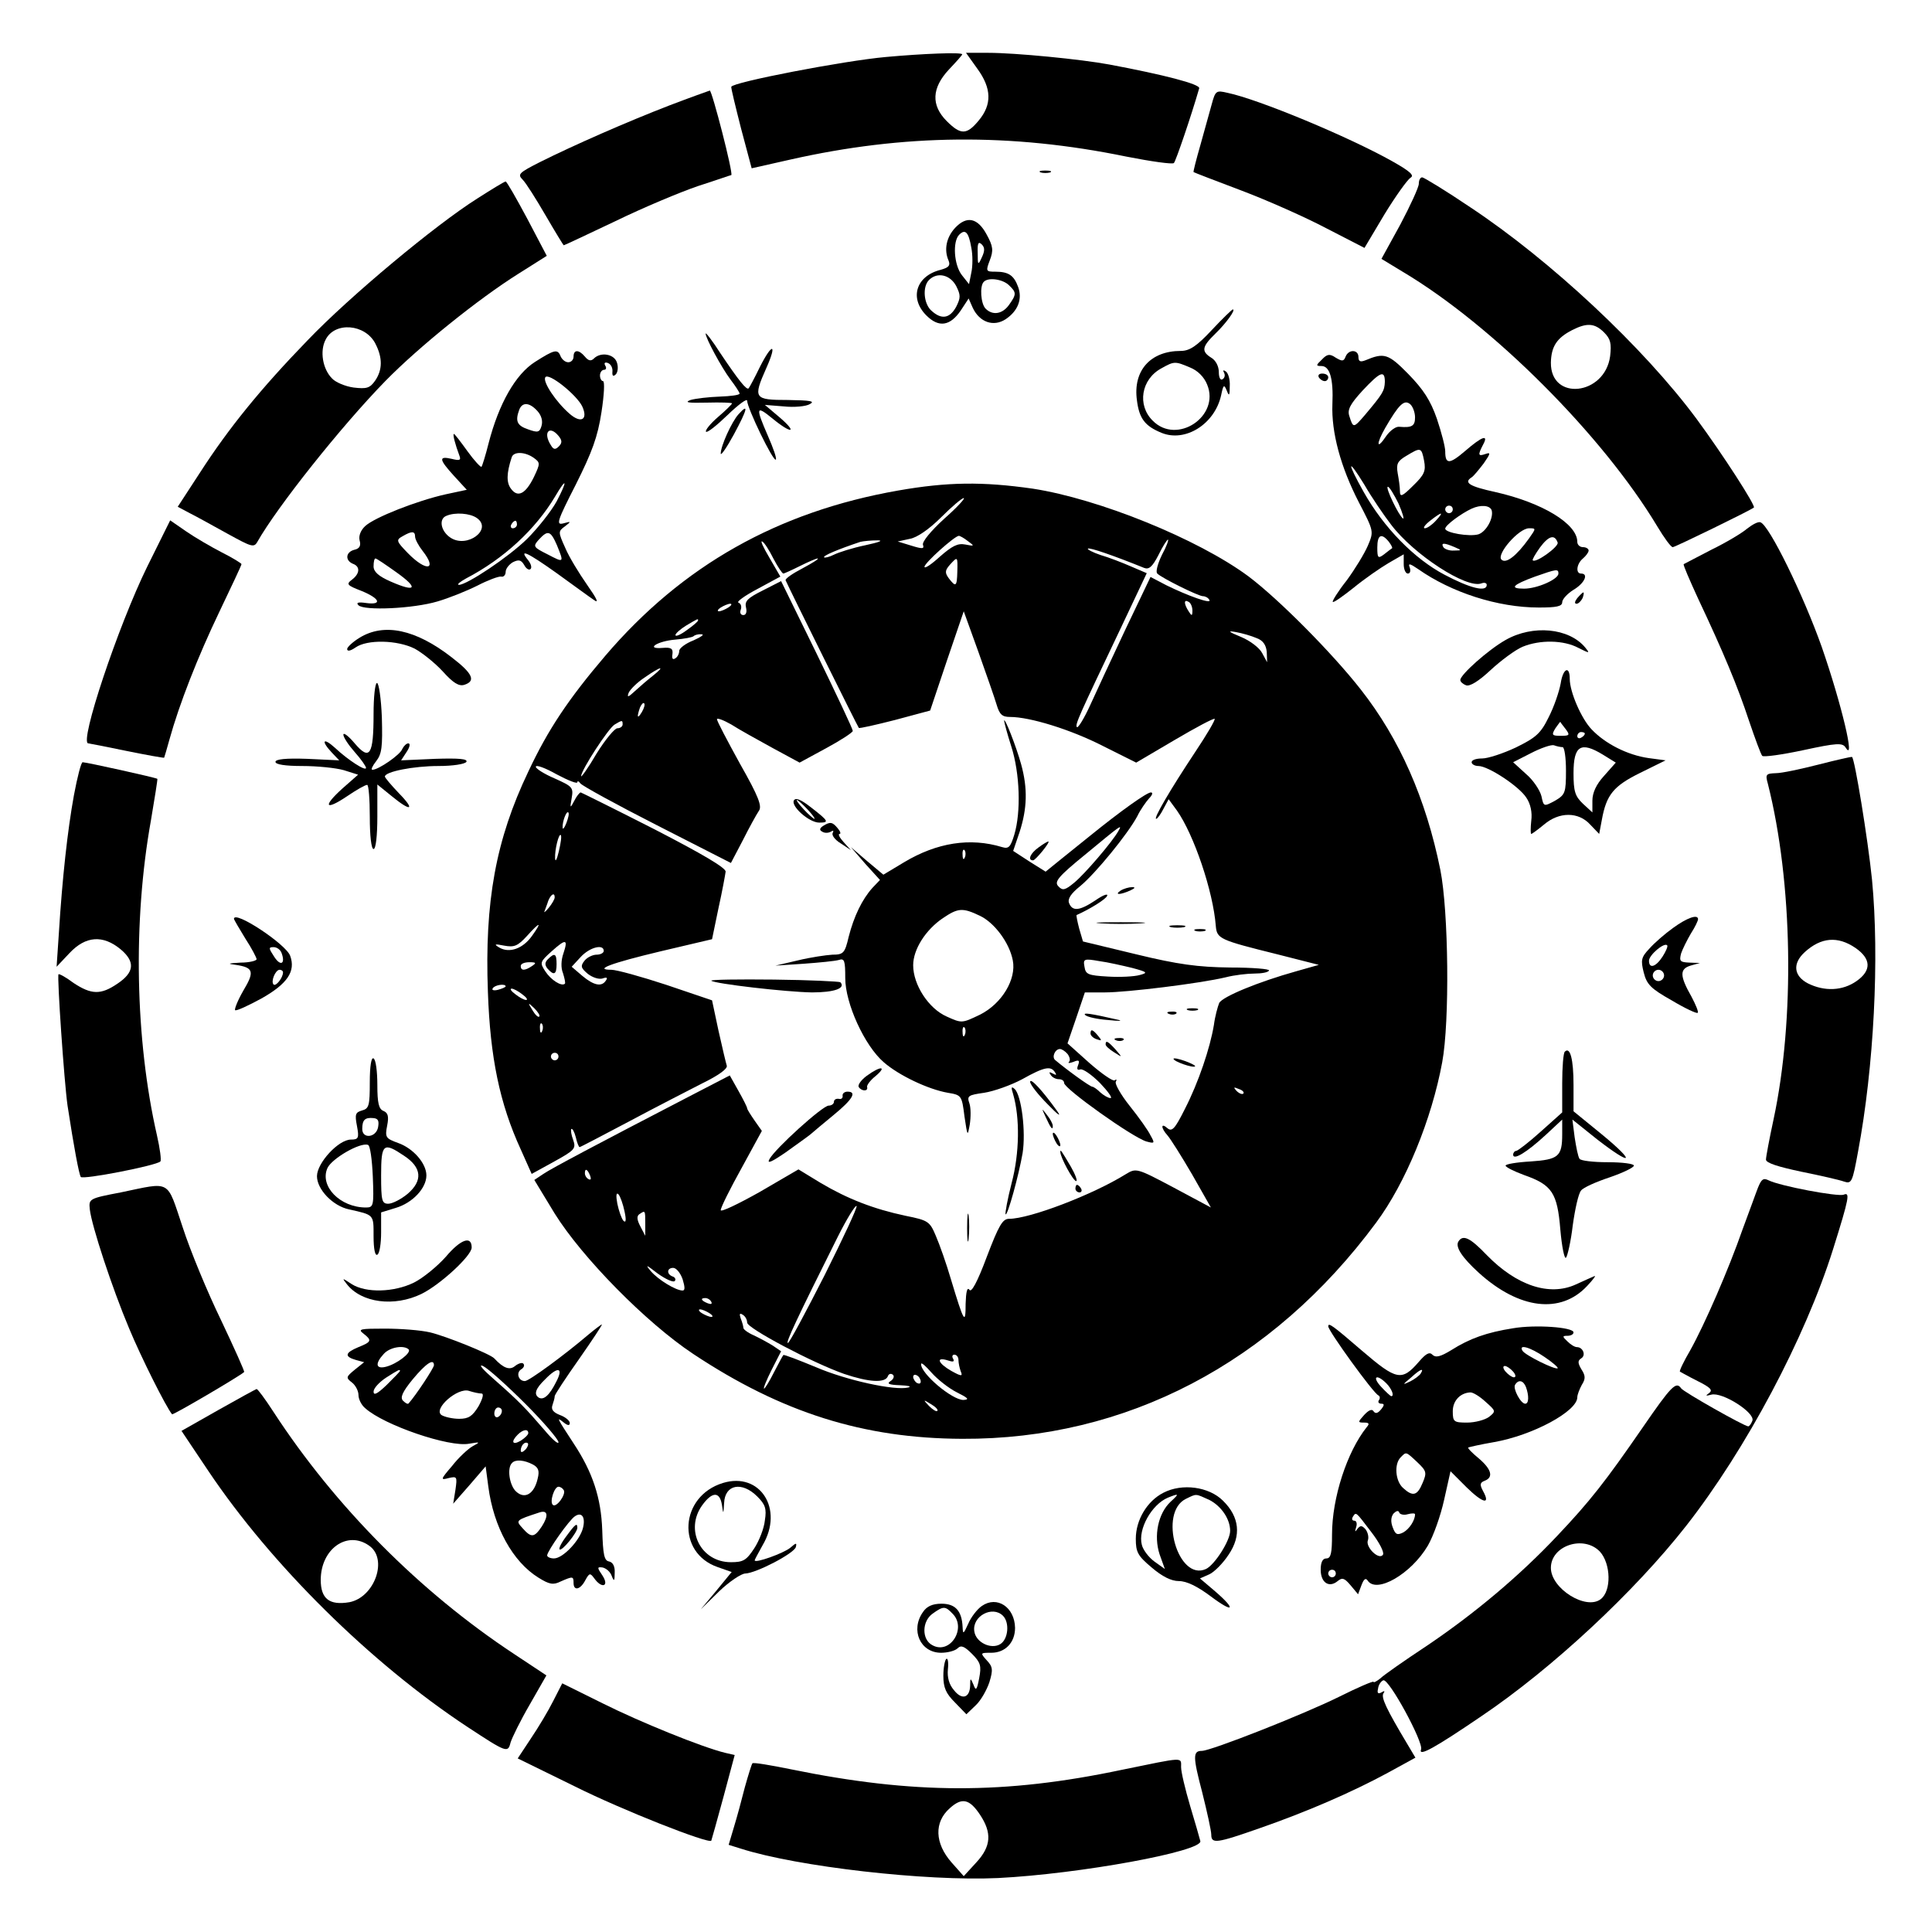
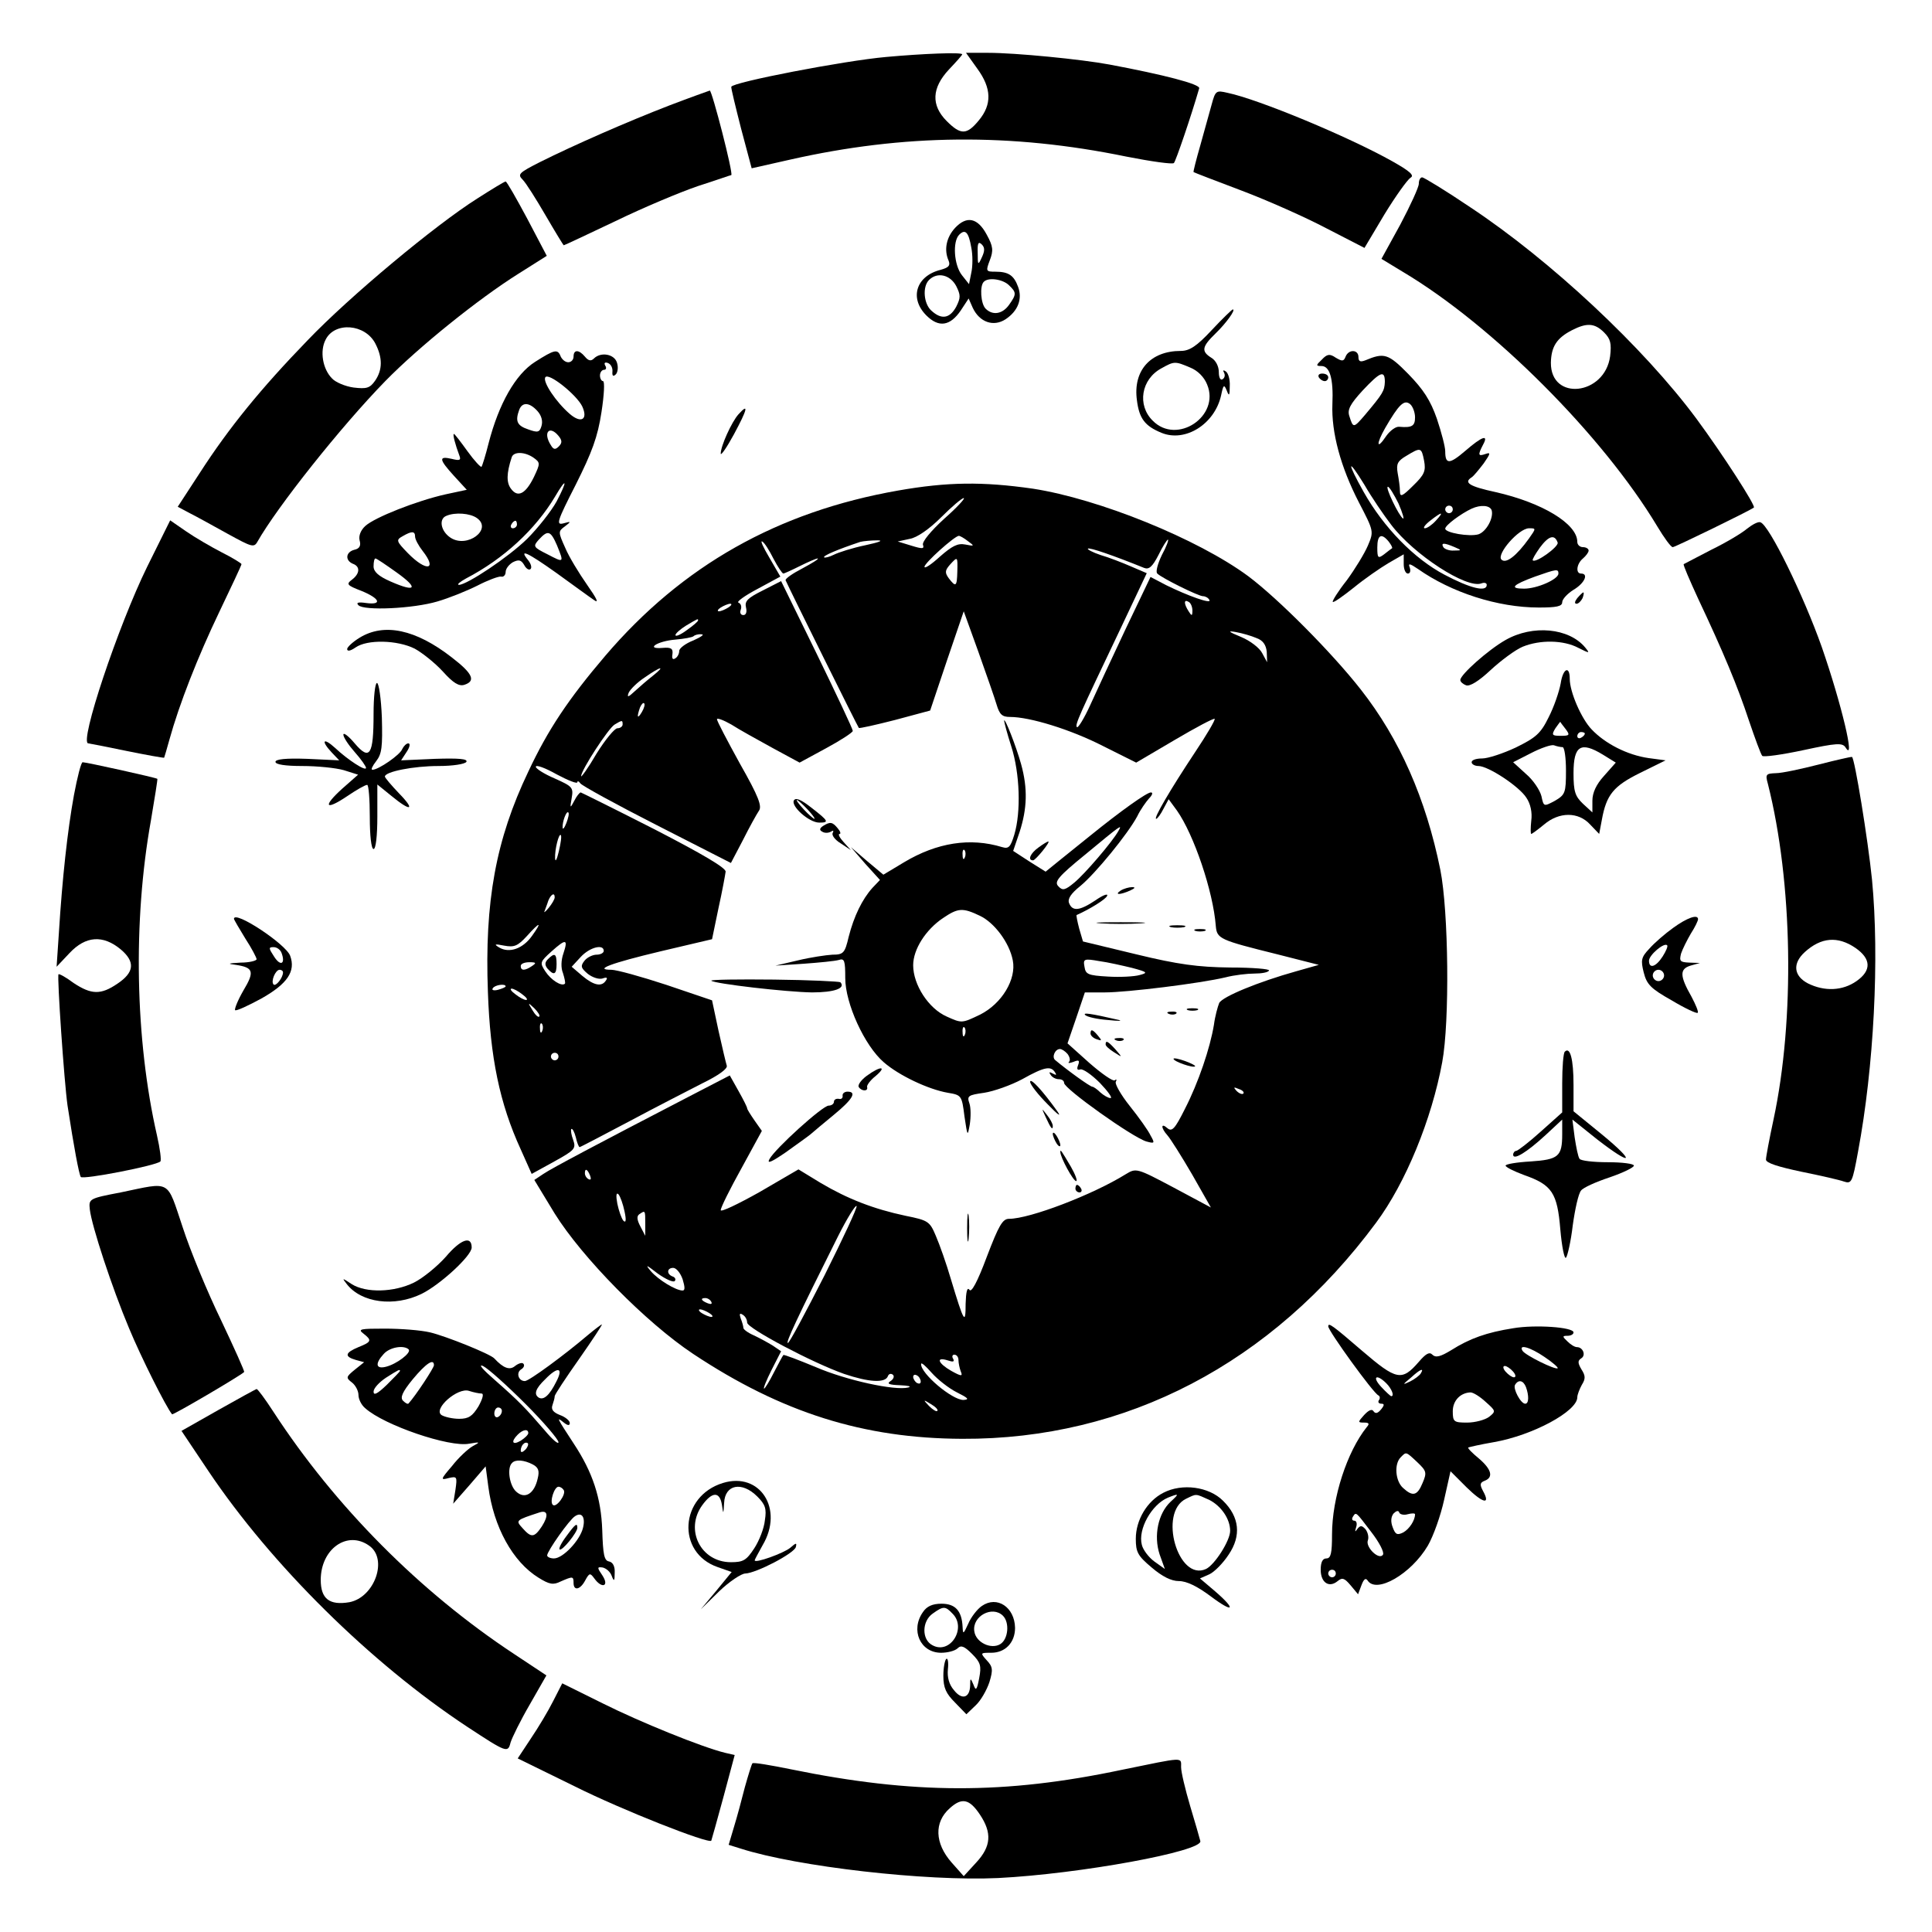
<svg xmlns="http://www.w3.org/2000/svg" version="1.0" width="512pt" height="512pt" viewBox="0 0 512 512" preserveAspectRatio="xMidYMid meet">
  <g transform="translate(0,512) scale(0.1,-0.1)" fill="#000000" stroke="none">
    <path d="M2348 4969 c-112 -10 -407 -67 -410 -79 -1 -3 11 -52 26 -111 l28 -105 102 23 c301 68 585 71 891 8 66 -13 123 -21 126 -17 5 5 46 125 67 198 3 11 -94 36 -238 63 -75 14 -249 31 -321 31 l-59 0 30 -42 c38 -52 39 -95 4 -137 -32 -39 -48 -39 -85 -2 -42 42 -40 88 6 137 19 20 35 38 35 40 0 6 -103 2 -202 -7z" />
    <path d="M1775 4841 c-114 -44 -255 -106 -345 -151 -55 -28 -59 -32 -45 -46 9 -9 36 -52 61 -95 25 -43 47 -79 48 -79 2 0 63 29 137 64 74 36 172 77 219 93 47 15 86 29 88 29 6 3 -51 224 -57 224 -3 -1 -51 -18 -106 -39z" />
    <path d="M3211 4843 c-6 -21 -19 -69 -30 -108 -11 -38 -19 -70 -18 -71 1 -1 58 -23 127 -49 69 -26 170 -71 225 -100 l101 -52 53 89 c30 49 61 92 69 97 11 6 -1 17 -49 44 -116 65 -354 164 -436 181 -30 7 -32 6 -42 -31z" />
-     <path d="M2758 4663 c6 -2 18 -2 25 0 6 3 1 5 -13 5 -14 0 -19 -2 -12 -5z" />
    <path d="M3760 4633 c0 -9 -22 -57 -49 -108 l-50 -91 56 -34 c239 -142 531 -435 675 -675 18 -30 36 -55 41 -55 6 0 207 98 215 105 5 5 -82 140 -152 235 -140 189 -387 420 -600 561 -65 44 -123 79 -127 79 -5 0 -9 -7 -9 -17z m491 -394 c17 -17 20 -29 16 -63 -14 -104 -158 -120 -157 -17 1 42 15 65 56 86 39 20 60 19 85 -6z" />
    <path d="M1265 4594 c-111 -70 -338 -259 -450 -376 -123 -127 -208 -231 -286 -352 l-58 -89 32 -17 c18 -9 63 -34 101 -55 62 -34 69 -37 78 -21 52 92 221 305 339 426 89 91 247 218 352 284 l76 48 -52 99 c-29 54 -54 98 -57 98 -3 0 -36 -20 -75 -45z m-270 -385 c19 -37 19 -69 -1 -98 -14 -20 -23 -22 -57 -18 -22 3 -48 14 -57 24 -25 25 -33 73 -17 103 24 48 105 42 132 -11z" />
    <path d="M2531 4516 c-23 -25 -30 -58 -17 -87 5 -13 0 -18 -21 -24 -65 -16 -84 -75 -38 -121 33 -33 63 -28 91 13 l21 32 11 -25 c18 -38 55 -51 87 -30 33 22 45 54 33 86 -11 30 -25 40 -60 40 -25 0 -26 1 -15 30 10 26 9 37 -8 68 -24 45 -53 51 -84 18z m43 -52 c4 -19 4 -50 0 -67 l-6 -30 -19 24 c-21 27 -25 89 -7 107 16 16 25 7 32 -34z m28 -26 c-10 -22 -11 -21 -11 12 -1 26 2 31 11 22 8 -8 8 -17 0 -34z m-68 -76 c12 -24 12 -31 0 -55 -17 -31 -39 -35 -66 -10 -20 18 -24 63 -6 81 22 22 56 14 72 -16z m140 2 c20 -19 20 -24 0 -52 -17 -24 -43 -29 -62 -10 -13 13 -16 60 -5 71 12 13 51 7 67 -9z" />
    <path d="M3211 4245 c-40 -43 -59 -55 -82 -55 -80 0 -127 -52 -116 -131 6 -48 21 -68 65 -86 63 -26 141 23 158 99 6 29 8 30 15 13 6 -16 8 -14 8 12 1 17 -4 35 -11 39 -6 4 -8 3 -4 -4 3 -6 2 -13 -4 -17 -6 -4 -10 5 -10 19 0 15 -8 31 -20 38 -27 17 -25 29 11 64 28 27 55 64 46 64 -2 0 -28 -25 -56 -55z m-57 -99 c20 -8 37 -25 45 -45 35 -84 -80 -161 -144 -96 -42 41 -31 110 23 139 34 19 36 19 76 2z" />
-     <path d="M1870 4236 c0 -12 42 -90 66 -122 13 -17 24 -34 24 -37 0 -4 -24 -7 -52 -8 -29 -1 -64 -5 -78 -9 -18 -7 -5 -8 43 -7 37 1 67 0 67 -2 0 -2 -17 -19 -37 -36 -21 -18 -35 -36 -32 -39 3 -4 29 17 57 44 29 28 52 45 52 38 0 -19 69 -162 76 -156 3 3 -7 31 -21 63 -33 76 -32 82 12 46 51 -42 68 -39 19 3 l-39 33 50 -4 c28 -3 59 0 69 6 15 8 2 10 -58 11 -90 0 -93 4 -57 85 29 65 16 68 -17 3 -14 -29 -28 -55 -30 -57 -5 -6 -26 20 -75 93 -21 33 -39 56 -39 52z" />
    <path d="M1418 4161 c-52 -33 -96 -111 -123 -215 -8 -32 -17 -61 -19 -63 -2 -2 -19 16 -37 41 -18 25 -34 46 -36 46 -4 0 3 -27 15 -59 4 -11 -1 -12 -21 -7 -35 8 -34 -1 6 -45 l34 -37 -56 -12 c-76 -17 -188 -61 -213 -84 -12 -11 -18 -26 -15 -38 4 -14 0 -22 -14 -25 -23 -6 -25 -28 -4 -37 20 -7 19 -26 -2 -42 -16 -12 -14 -15 25 -30 49 -20 56 -38 12 -32 -21 3 -27 1 -20 -6 15 -15 145 -9 209 10 31 9 78 28 106 42 27 14 56 25 63 24 6 -2 12 4 12 12 0 9 9 20 19 26 16 8 22 6 30 -7 5 -10 13 -15 17 -11 4 4 1 14 -6 23 -27 33 -2 21 74 -33 43 -31 88 -64 100 -72 14 -10 8 3 -18 40 -21 30 -48 74 -58 98 -19 42 -19 44 -1 57 17 13 17 14 -4 8 -20 -5 -17 5 33 103 43 86 58 126 68 192 7 45 9 82 4 82 -4 0 -8 7 -8 15 0 8 5 15 11 15 5 0 7 5 3 11 -4 7 -1 10 7 7 8 -3 13 -13 12 -23 -1 -11 2 -14 9 -7 5 5 7 19 3 31 -7 23 -43 29 -61 11 -8 -8 -15 -6 -24 5 -16 19 -30 19 -30 0 0 -8 -6 -15 -14 -15 -8 0 -16 7 -20 15 -8 21 -16 19 -68 -14z m125 -118 c16 -35 -3 -46 -33 -20 -37 32 -72 85 -65 97 8 14 83 -46 98 -77z m-119 -12 c11 -12 15 -27 11 -40 -5 -17 -10 -18 -35 -9 -30 10 -35 22 -24 52 8 21 27 20 48 -3z m56 -66 c10 -12 10 -19 1 -28 -9 -9 -14 -9 -21 3 -22 34 -4 54 20 25z m-66 -58 c18 -13 18 -15 1 -51 -22 -45 -43 -56 -61 -31 -12 16 -12 40 2 83 5 16 35 15 58 -1z m61 -116 c-15 -27 -50 -71 -78 -99 -50 -49 -160 -122 -181 -122 -6 1 3 8 19 17 100 52 184 130 236 217 31 53 34 44 4 -13z m-211 -44 c42 -30 -26 -81 -70 -52 -26 17 -32 50 -11 58 23 10 63 7 81 -6z m106 -17 c0 -5 -5 -10 -11 -10 -5 0 -7 5 -4 10 3 6 8 10 11 10 2 0 4 -4 4 -10z m-270 -32 c0 -7 9 -24 20 -38 40 -51 10 -56 -39 -6 -31 32 -32 35 -14 45 24 14 33 14 33 -1z m376 -23 c19 -47 19 -47 -25 -24 -38 19 -39 21 -23 39 24 26 31 24 48 -15z m-425 -72 c59 -42 52 -54 -16 -24 -32 14 -45 26 -45 40 0 12 2 21 5 21 3 0 28 -17 56 -37z" />
    <path d="M3566 4175 c-5 -13 -9 -13 -26 -3 -16 11 -23 10 -37 -5 -16 -15 -16 -17 -1 -17 22 0 32 -33 29 -101 -3 -75 22 -167 70 -260 40 -77 40 -77 24 -115 -9 -21 -34 -62 -56 -92 -23 -29 -39 -55 -37 -57 2 -3 27 15 56 38 28 23 70 52 92 65 l40 23 0 -26 c0 -14 5 -25 11 -25 6 0 8 7 5 16 -5 12 0 11 22 -4 88 -62 211 -102 320 -102 47 0 62 3 62 14 0 8 14 23 30 33 29 17 41 43 20 43 -15 0 -12 26 5 40 8 7 15 16 15 21 0 5 -7 9 -15 9 -8 0 -15 6 -15 14 0 48 -93 104 -217 132 -69 15 -85 25 -63 39 5 3 19 20 32 37 18 26 19 30 5 25 -20 -7 -21 -3 -7 24 16 29 -2 23 -47 -16 -42 -36 -53 -36 -53 -1 0 12 -10 50 -22 86 -17 49 -36 78 -76 119 -53 54 -64 57 -114 36 -13 -5 -18 -3 -18 9 0 20 -26 21 -34 1z m104 -67 c-1 -24 -5 -31 -53 -88 -30 -35 -31 -35 -41 -3 -6 17 2 32 35 68 47 50 59 55 59 23z m80 -94 c0 -23 -8 -28 -42 -25 -9 1 -24 -10 -34 -24 -26 -39 -28 -23 -3 21 36 62 50 76 66 63 7 -6 13 -22 13 -35z m24 -115 c5 -27 1 -37 -29 -66 -29 -29 -35 -31 -35 -15 0 11 -3 32 -6 48 -4 24 -1 32 23 46 38 23 40 23 47 -13z m-87 -170 c60 -79 200 -170 239 -155 8 3 14 1 14 -4 0 -20 -44 -9 -112 27 -80 42 -161 125 -214 219 -45 80 -44 94 2 19 19 -33 51 -80 71 -106z m19 57 c11 -25 16 -43 12 -40 -11 7 -48 84 -40 84 4 0 16 -20 28 -44z m144 -16 c0 -5 -4 -10 -10 -10 -5 0 -10 5 -10 10 0 6 5 10 10 10 6 0 10 -4 10 -10z m103 -2 c6 -20 -14 -57 -35 -64 -24 -7 -88 4 -88 15 0 9 42 40 70 53 24 11 48 9 53 -4z m-148 -28 c-10 -11 -23 -20 -29 -20 -6 0 0 9 14 20 32 25 38 25 15 0z m247 -47 c-33 -46 -61 -68 -73 -56 -14 14 46 83 73 83 19 0 19 0 0 -27z m-372 -8 c7 -9 11 -17 9 -18 -2 -1 -12 -9 -21 -16 -16 -12 -18 -10 -18 18 0 34 11 39 30 16z m448 -3 c3 -11 -58 -55 -66 -47 -2 2 7 17 19 34 23 31 39 36 47 13z m-273 -12 c19 -8 19 -9 -2 -9 -12 -1 -25 4 -28 9 -7 12 2 12 30 0z m275 -70 c0 -15 -56 -40 -91 -40 -40 0 -31 10 29 32 57 20 62 21 62 8z" />
    <path d="M3495 4120 c3 -5 10 -10 16 -10 5 0 9 5 9 10 0 6 -7 10 -16 10 -8 0 -12 -4 -9 -10z" />
    <path d="M1957 4022 c-18 -20 -47 -84 -47 -104 0 -7 16 16 35 51 36 67 40 84 12 53z" />
    <path d="M2380 3820 c-319 -56 -572 -199 -776 -438 -98 -115 -152 -196 -204 -307 -86 -180 -116 -344 -107 -584 6 -173 31 -295 87 -417 l29 -65 60 33 c54 30 58 34 50 57 -5 13 -7 26 -5 29 3 2 8 -7 12 -22 3 -14 8 -26 10 -26 2 0 61 31 131 68 71 38 159 83 196 102 41 20 66 38 63 46 -2 6 -12 48 -22 93 l-17 80 -121 41 c-67 22 -132 40 -146 40 -47 0 -3 17 131 49 l136 32 17 82 c10 45 18 89 19 97 1 10 -62 47 -188 112 -104 53 -193 97 -196 98 -3 0 -11 -10 -17 -22 -11 -21 -12 -21 -7 7 5 28 2 31 -45 52 -28 12 -50 26 -50 31 0 6 25 -3 55 -20 30 -16 55 -26 55 -21 0 4 4 3 8 -3 4 -6 95 -56 203 -111 l196 -100 32 61 c17 34 36 68 42 77 9 12 0 37 -50 125 -33 60 -61 113 -61 118 0 4 17 -2 38 -14 20 -13 69 -40 109 -62 l72 -39 70 38 c39 21 71 42 71 46 0 5 -43 96 -95 203 l-95 194 -49 -25 c-40 -20 -48 -28 -44 -45 3 -12 0 -20 -7 -20 -7 0 -10 6 -7 14 3 8 1 16 -6 19 -6 2 16 18 50 36 l61 33 -29 50 c-16 27 -25 46 -19 43 6 -3 19 -24 30 -46 11 -21 23 -39 26 -39 2 0 22 9 44 20 22 11 43 20 47 20 4 -1 -14 -12 -40 -26 -27 -14 -47 -28 -45 -32 12 -27 191 -388 194 -391 1 -2 45 8 96 21 l93 25 44 131 45 132 39 -108 c21 -59 43 -122 48 -139 8 -27 15 -33 36 -33 52 0 160 -33 246 -77 l88 -44 102 60 c56 33 103 58 106 56 2 -3 -21 -42 -51 -87 -67 -101 -112 -178 -104 -178 3 0 12 12 19 26 l14 26 22 -30 c45 -64 96 -214 103 -306 3 -34 10 -37 163 -75 l110 -28 -60 -17 c-100 -28 -195 -67 -204 -84 -4 -10 -11 -35 -14 -58 -10 -61 -41 -153 -77 -223 -26 -52 -34 -61 -46 -51 -18 16 -18 1 0 -19 8 -9 37 -55 65 -103 l50 -88 -99 53 c-98 52 -99 52 -127 35 -87 -54 -254 -118 -309 -118 -17 0 -27 -17 -59 -101 -25 -67 -41 -96 -46 -87 -6 8 -9 -6 -10 -37 0 -57 -4 -51 -39 65 -12 41 -30 92 -40 115 -16 38 -20 41 -80 53 -85 18 -154 45 -225 87 l-59 36 -103 -60 c-57 -32 -103 -54 -103 -48 0 7 25 57 55 111 l54 99 -19 27 c-11 16 -20 30 -20 33 0 3 -10 23 -23 46 l-23 41 -110 -57 c-239 -124 -362 -189 -384 -204 l-24 -16 54 -89 c73 -117 242 -289 367 -372 235 -156 452 -224 713 -225 434 -2 821 200 1097 573 78 105 147 273 175 425 20 107 17 400 -5 510 -38 188 -108 347 -211 478 -76 97 -218 240 -298 300 -134 99 -396 205 -571 232 -133 19 -226 18 -357 -5z m122 -75 c-35 -32 -59 -61 -56 -69 4 -11 -2 -11 -31 -2 l-36 11 32 7 c19 3 52 26 83 57 28 28 55 51 60 51 5 0 -18 -25 -52 -55z m63 -59 c18 -13 18 -14 -7 -9 -20 4 -35 -4 -67 -32 -23 -21 -41 -33 -41 -27 0 10 79 81 91 82 3 0 14 -6 24 -14z m-272 -11 c-34 -7 -71 -19 -83 -25 -12 -6 -24 -9 -26 -7 -4 4 36 21 96 41 8 2 29 4 45 4 18 0 5 -5 -32 -13z m786 -26 c-11 -23 -17 -45 -12 -49 12 -12 109 -60 121 -60 6 0 14 -4 17 -10 7 -12 -57 11 -114 39 l-42 22 -66 -138 c-36 -76 -78 -167 -94 -202 -16 -35 -32 -61 -35 -58 -6 6 6 31 115 260 l70 148 -42 18 c-23 10 -59 24 -80 30 -21 7 -36 15 -34 17 4 4 70 -19 149 -51 13 -5 22 3 38 34 11 23 23 41 25 41 3 0 -4 -19 -16 -41z m-542 -44 c-1 -40 -4 -42 -23 -17 -10 14 -10 20 3 35 21 23 21 23 20 -18z m623 -103 c0 -15 -2 -15 -10 -2 -13 20 -13 33 0 25 6 -3 10 -14 10 -23z m-1230 8 c-8 -5 -19 -10 -25 -10 -5 0 -3 5 5 10 8 5 20 10 25 10 6 0 3 -5 -5 -10z m-80 -34 c0 -3 -13 -14 -30 -26 -16 -12 -30 -18 -30 -13 0 4 12 15 28 25 32 19 32 19 32 14z m1480 -47 c17 -6 25 -18 27 -36 l1 -28 -13 24 c-7 14 -32 33 -56 43 -34 14 -37 17 -14 13 17 -3 41 -10 55 -16z m-1492 -6 c-21 -8 -38 -21 -38 -28 0 -8 -5 -17 -11 -20 -6 -4 -9 0 -7 11 2 15 -3 19 -26 17 -47 -4 -15 18 34 22 23 2 45 6 48 9 3 3 12 6 21 5 9 0 -1 -7 -21 -16z m-108 -94 c-14 -11 -35 -29 -48 -41 -17 -16 -21 -17 -16 -4 4 9 23 28 43 41 43 30 56 32 21 4z m-29 -96 c-12 -20 -14 -14 -5 12 4 9 9 14 11 11 3 -2 0 -13 -6 -23z m-51 -33 c0 -5 -6 -10 -14 -10 -7 0 -32 -30 -55 -67 -22 -38 -41 -64 -41 -60 0 16 73 128 89 137 20 12 21 12 21 0z m-149 -261 c-5 -13 -10 -19 -10 -12 -1 15 10 45 15 40 3 -2 0 -15 -5 -28z m-20 -75 c-5 -21 -9 -30 -10 -19 -1 24 10 67 15 62 3 -2 0 -22 -5 -43z m-11 -122 c0 -5 -7 -17 -16 -28 -8 -10 -14 -14 -11 -9 2 6 7 18 10 28 7 17 17 23 17 9z m-60 -102 c-24 -34 -60 -47 -87 -31 -15 9 -12 10 13 5 27 -5 36 -1 60 25 35 39 42 40 14 1z m83 -47 c-6 -17 -7 -38 -1 -52 4 -13 7 -26 5 -28 -9 -8 -37 10 -52 33 -15 23 -14 25 17 53 38 34 44 33 31 -6z m107 7 c0 -5 -8 -10 -19 -10 -10 0 -25 -7 -32 -16 -11 -14 -10 -19 9 -35 13 -10 30 -15 39 -12 11 4 14 2 9 -5 -11 -18 -32 -14 -63 12 l-28 24 24 26 c24 26 61 35 61 16z m-190 -40 c-19 -13 -30 -13 -30 0 0 6 10 10 23 10 18 0 19 -2 7 -10z m-70 -54 c0 -2 -9 -6 -20 -9 -11 -3 -18 -1 -14 4 5 9 34 13 34 5z m44 -21 c11 -8 16 -15 10 -15 -5 0 -18 7 -28 15 -11 8 -16 15 -10 15 5 0 18 -7 28 -15z m45 -59 c-3 -3 -11 5 -18 17 -13 21 -12 21 5 5 10 -10 16 -20 13 -22z m8 -38 c-3 -8 -6 -5 -6 6 -1 11 2 17 5 13 3 -3 4 -12 1 -19z m43 -68 c0 -5 -4 -10 -10 -10 -5 0 -10 5 -10 10 0 6 5 10 10 10 6 0 10 -4 10 -10z m1815 -98 c-3 -3 -11 0 -18 7 -9 10 -8 11 6 5 10 -3 15 -9 12 -12z m-1731 -218 c3 -8 2 -12 -4 -9 -6 3 -10 10 -10 16 0 14 7 11 14 -7z m91 -94 c5 -23 4 -32 -3 -25 -5 6 -12 26 -16 45 -4 21 -3 31 3 25 5 -6 12 -26 16 -45z m530 -170 c-50 -98 -93 -179 -97 -179 -7 -1 24 65 132 281 24 48 47 85 50 82 3 -3 -36 -86 -85 -184z m-475 138 l0 -33 -13 25 c-9 17 -10 27 -3 32 16 11 16 11 16 -24z m78 -153 c4 4 1 10 -5 12 -17 6 -16 23 1 23 8 0 19 -13 25 -30 6 -20 7 -30 0 -30 -18 0 -64 28 -84 51 -16 19 -13 18 18 -6 21 -15 41 -24 45 -20z m97 -55 c3 -6 -1 -7 -9 -4 -18 7 -21 14 -7 14 6 0 13 -4 16 -10z m-5 -30 c8 -5 11 -10 5 -10 -5 0 -17 5 -25 10 -8 5 -10 10 -5 10 6 0 17 -5 25 -10z m100 -25 c0 -15 174 -107 257 -136 65 -22 109 -25 116 -6 2 6 8 8 13 4 5 -4 2 -12 -6 -17 -11 -7 -4 -10 25 -11 22 -1 32 -3 22 -6 -35 -9 -164 19 -245 54 -46 19 -85 34 -86 32 -2 -2 -13 -23 -25 -46 -12 -24 -24 -43 -26 -43 -3 0 6 22 20 50 l25 49 -22 15 c-13 8 -35 20 -50 27 -16 7 -28 16 -28 20 0 4 -3 15 -7 25 -4 12 -3 15 5 10 7 -4 12 -13 12 -21z m560 -99 c0 -8 3 -22 6 -30 6 -14 2 -14 -25 1 -35 20 -42 38 -10 28 15 -5 19 -4 15 4 -4 6 -2 11 3 11 6 0 11 -6 11 -14z m-4 -86 c30 -15 34 -19 17 -20 -30 0 -113 70 -112 95 0 6 12 -5 28 -23 15 -17 45 -41 67 -52z m-96 29 c0 -6 -4 -7 -10 -4 -5 3 -10 11 -10 16 0 6 5 7 10 4 6 -3 10 -11 10 -16z m44 -78 c-2 -3 -12 3 -22 13 -16 17 -16 18 5 5 12 -7 20 -15 17 -18z" />
    <path d="M1452 2578 c-8 -8 -9 -15 -1 -25 17 -19 24 -16 24 12 0 28 -5 31 -23 13z" />
    <path d="M390 3618 c-77 -157 -181 -468 -156 -468 2 0 48 -9 101 -20 54 -11 99 -19 100 -18 1 2 7 23 14 48 26 94 75 219 132 338 32 67 59 124 59 127 0 2 -24 17 -52 31 -29 15 -72 40 -95 56 l-42 29 -61 -123z" />
    <path d="M4630 3719 c-14 -12 -56 -37 -95 -56 -38 -20 -71 -37 -73 -38 -2 -2 16 -43 38 -91 67 -142 105 -233 135 -324 16 -47 31 -88 35 -93 3 -4 53 3 109 15 88 19 104 20 112 7 27 -43 -11 116 -63 266 -48 136 -140 325 -163 331 -6 2 -21 -6 -35 -17z" />
    <path d="M4180 3535 c-7 -9 -8 -15 -2 -15 5 0 12 7 16 15 3 8 4 15 2 15 -2 0 -9 -7 -16 -15z" />
    <path d="M953 3430 c-18 -11 -33 -25 -33 -30 0 -7 9 -5 22 4 31 22 111 20 157 -3 20 -11 54 -38 75 -61 27 -30 42 -39 56 -35 32 10 23 30 -33 73 -95 74 -179 92 -244 52z" />
    <path d="M3990 3424 c-46 -26 -120 -92 -120 -106 0 -5 7 -11 15 -14 10 -4 34 11 65 40 28 26 66 54 85 62 46 19 109 18 148 -3 30 -15 31 -15 18 1 -43 52 -139 61 -211 20z" />
    <path d="M4136 3309 c-4 -22 -18 -63 -32 -90 -21 -43 -34 -54 -87 -80 -34 -16 -74 -29 -89 -29 -16 0 -28 -4 -28 -10 0 -5 8 -10 18 -10 26 0 108 -54 127 -84 11 -16 16 -39 13 -61 -2 -19 -2 -35 0 -35 2 0 17 11 34 25 40 34 91 34 122 0 l24 -25 7 37 c12 67 31 90 102 125 l67 33 -45 6 c-56 8 -115 38 -151 76 -27 28 -58 99 -58 134 0 36 -18 28 -24 -12z m13 -121 c12 -16 11 -18 -13 -18 -23 0 -25 2 -14 20 7 10 13 18 13 17 0 -1 7 -10 14 -19z m51 -12 c0 -3 -4 -8 -10 -11 -5 -3 -10 -1 -10 4 0 6 5 11 10 11 6 0 10 -2 10 -4z m-59 -36 c5 0 9 -28 9 -62 0 -59 -2 -64 -29 -80 -30 -16 -30 -16 -36 12 -4 16 -22 43 -41 59 l-34 31 47 24 c27 14 54 23 61 21 8 -3 18 -5 23 -5z m107 -20 l34 -21 -31 -35 c-21 -23 -31 -45 -31 -66 l0 -31 -25 23 c-21 20 -25 33 -25 81 0 73 19 85 78 49z" />
    <path d="M990 3228 c0 -109 -10 -125 -50 -78 -16 19 -30 30 -30 23 0 -7 14 -28 30 -46 17 -19 30 -38 30 -42 0 -10 -48 21 -82 53 -32 29 -38 19 -9 -12 l20 -21 -85 4 c-57 2 -84 -1 -84 -8 0 -7 26 -11 71 -11 40 0 89 -5 110 -11 l38 -12 -42 -37 c-53 -48 -45 -59 13 -20 25 17 48 30 53 30 4 0 7 -38 7 -85 0 -50 4 -85 10 -85 6 0 10 35 10 86 l0 85 37 -30 c52 -43 65 -39 20 7 -20 21 -37 41 -37 44 0 13 76 28 142 28 38 0 70 5 74 11 4 8 -20 10 -83 8 l-90 -4 15 23 c8 12 10 22 4 22 -5 0 -12 -7 -16 -15 -5 -15 -63 -55 -79 -55 -5 0 0 10 10 23 15 19 17 38 15 115 -2 51 -8 92 -13 92 -5 0 -9 -37 -9 -82z" />
    <path d="M2661 3210 c0 -3 8 -34 19 -68 23 -72 26 -174 8 -234 -10 -33 -15 -38 -32 -33 -85 26 -173 12 -260 -40 l-55 -33 -43 36 -43 37 38 -44 39 -43 -20 -21 c-27 -30 -49 -75 -63 -130 -10 -43 -14 -47 -43 -47 -17 -1 -58 -7 -91 -15 l-60 -14 75 5 c41 3 83 7 93 10 15 5 17 -2 17 -48 0 -67 51 -179 102 -223 40 -35 118 -72 170 -81 36 -6 37 -7 44 -63 8 -53 8 -54 14 -21 3 19 3 45 -1 56 -7 20 -3 22 39 28 26 4 71 20 101 36 59 33 76 36 87 18 5 -7 3 -8 -6 -3 -9 5 -11 4 -6 -3 4 -7 14 -12 22 -12 8 0 14 -4 14 -10 0 -15 181 -144 218 -155 22 -6 23 -5 11 16 -6 13 -31 48 -55 78 -24 30 -40 59 -37 64 3 6 2 8 -3 4 -5 -3 -35 18 -67 46 l-58 52 23 67 23 68 53 0 c59 0 253 24 320 40 23 6 58 10 77 10 18 0 36 3 38 8 3 4 -43 8 -103 8 -85 1 -138 8 -249 35 l-141 34 -10 34 c-5 19 -8 35 -7 36 34 15 78 42 81 51 3 7 -11 2 -31 -12 -42 -28 -61 -30 -70 -7 -4 11 5 25 30 45 40 33 126 138 151 185 8 17 23 38 31 47 9 9 11 16 5 16 -11 0 -81 -50 -160 -114 -25 -20 -62 -50 -82 -66 l-37 -30 -43 27 -43 28 17 50 c20 62 22 115 4 180 -13 47 -44 126 -45 115z m303 -292 c-16 -29 -90 -115 -117 -137 -24 -20 -31 -22 -42 -10 -12 12 -2 25 73 86 93 77 97 80 86 61z m-407 -70 c-3 -8 -6 -5 -6 6 -1 11 2 17 5 13 3 -3 4 -12 1 -19z m40 -155 c38 -18 78 -71 87 -118 10 -50 -29 -115 -87 -144 -48 -23 -48 -23 -88 -5 -48 21 -89 84 -89 136 0 42 33 94 79 125 40 27 52 28 98 6z m403 -138 c41 -11 43 -13 20 -19 -14 -4 -52 -6 -84 -4 -53 3 -59 6 -62 26 -4 21 -1 22 39 15 23 -3 62 -12 87 -18z m-443 -177 c-3 -8 -6 -5 -6 6 -1 11 2 17 5 13 3 -3 4 -12 1 -19z m272 -51 c6 -8 8 -17 4 -21 -4 -4 1 -4 12 0 14 6 17 4 12 -9 -4 -10 -2 -14 6 -11 7 2 30 -14 52 -36 21 -22 34 -40 28 -40 -6 0 -18 7 -27 15 -8 8 -18 15 -21 15 -6 0 -67 44 -99 71 -9 8 0 29 13 29 5 0 14 -6 20 -13z" />
    <path d="M4820 3094 c-47 -12 -98 -23 -114 -23 -26 -1 -28 -3 -21 -28 66 -261 72 -624 15 -890 -11 -51 -20 -99 -20 -106 0 -9 32 -19 93 -32 50 -10 102 -22 113 -26 21 -7 23 -3 38 79 42 224 57 513 37 721 -11 108 -46 322 -53 325 -2 1 -41 -8 -88 -20z m97 -486 c42 -29 43 -60 3 -88 -37 -26 -85 -28 -129 -6 -38 20 -41 53 -8 83 43 39 87 43 134 11z" />
    <path d="M196 3013 c-17 -93 -31 -221 -40 -366 l-6 -89 34 36 c43 46 89 49 136 10 39 -33 36 -61 -9 -91 -44 -30 -69 -29 -116 2 -20 15 -38 25 -40 23 -4 -6 15 -285 24 -348 17 -111 30 -180 35 -189 5 -8 200 30 211 41 3 3 -1 34 -9 69 -58 254 -64 568 -16 835 10 59 18 109 17 110 -3 3 -188 44 -198 44 -4 0 -14 -39 -23 -87z" />
    <path d="M2104 2999 c-9 -15 40 -59 67 -59 27 0 25 4 -20 39 -28 22 -42 28 -47 20z m36 -24 c13 -14 21 -25 18 -25 -2 0 -15 11 -28 25 -13 14 -21 25 -18 25 2 0 15 -11 28 -25z" />
    <path d="M2181 2931 c-9 -6 -10 -11 -2 -15 6 -4 16 -4 23 0 6 4 8 3 5 -3 -4 -6 6 -19 21 -28 l27 -18 -19 21 c-11 12 -16 22 -11 22 4 0 2 7 -5 15 -14 17 -20 18 -39 6z" />
    <path d="M2752 2874 c-21 -15 -30 -34 -14 -34 7 1 47 50 40 50 -2 0 -14 -7 -26 -16z" />
    <path d="M2970 2760 c-18 -12 -2 -12 25 0 13 6 15 9 5 9 -8 0 -22 -4 -30 -9z" />
    <path d="M620 2685 c0 -2 14 -26 30 -52 17 -26 30 -51 30 -55 0 -4 -19 -9 -42 -9 -34 -2 -37 -3 -13 -6 47 -7 50 -18 20 -68 -15 -26 -24 -49 -22 -52 3 -3 35 12 70 31 69 39 91 72 76 113 -11 31 -149 122 -149 98z m126 -90 c11 -29 -2 -37 -19 -11 -15 23 -16 26 -2 26 9 0 18 -7 21 -15z m4 -52 c0 -14 -19 -38 -25 -32 -8 8 5 39 16 39 5 0 9 -3 9 -7z" />
    <path d="M4434 2661 c-21 -15 -50 -40 -63 -55 -22 -23 -23 -31 -15 -63 8 -32 19 -43 74 -74 35 -21 67 -36 69 -33 3 2 -5 21 -16 42 -32 56 -32 74 -3 83 l25 7 -28 1 c-25 1 -27 4 -22 24 4 12 16 36 26 53 11 17 19 34 19 38 0 14 -29 4 -66 -23z m-28 -76 c-18 -28 -36 -33 -36 -11 0 15 40 49 48 41 3 -2 -3 -16 -12 -30z m4 -50 c0 -8 -7 -15 -15 -15 -8 0 -15 7 -15 15 0 8 7 15 15 15 8 0 15 -7 15 -15z" />
    <path d="M2918 2673 c28 -2 76 -2 105 0 28 2 5 3 -53 3 -58 0 -81 -1 -52 -3z" />
    <path d="M3103 2663 c9 -2 25 -2 35 0 9 3 1 5 -18 5 -19 0 -27 -2 -17 -5z" />
    <path d="M3168 2653 c6 -2 18 -2 25 0 6 3 1 5 -13 5 -14 0 -19 -2 -12 -5z" />
    <path d="M1885 2521 c9 -8 198 -30 267 -31 59 0 90 11 75 27 -3 2 -82 6 -176 7 -94 1 -168 0 -166 -3z" />
    <path d="M3148 2443 c6 -2 18 -2 25 0 6 3 1 5 -13 5 -14 0 -19 -2 -12 -5z" />
    <path d="M2876 2430 c5 -5 32 -11 59 -13 28 -3 41 -3 30 0 -78 18 -96 20 -89 13z" />
    <path d="M3098 2433 c7 -3 16 -2 19 1 4 3 -2 6 -13 5 -11 0 -14 -3 -6 -6z" />
    <path d="M2890 2381 c0 -5 7 -12 16 -15 14 -5 15 -4 4 9 -14 17 -20 19 -20 6z" />
    <path d="M2958 2363 c7 -3 16 -2 19 1 4 3 -2 6 -13 5 -11 0 -14 -3 -6 -6z" />
    <path d="M2930 2352 c0 -4 10 -13 23 -21 22 -14 22 -14 3 8 -20 22 -26 25 -26 13z" />
    <path d="M4147 2333 c-4 -3 -7 -41 -7 -84 l0 -77 -57 -51 c-31 -28 -61 -51 -65 -51 -4 0 -8 -5 -8 -10 0 -16 36 6 86 52 l44 41 0 -39 c0 -59 -10 -67 -84 -72 -36 -2 -66 -7 -66 -11 0 -4 22 -15 49 -25 74 -26 88 -47 96 -144 4 -46 11 -80 15 -75 4 4 13 43 18 86 6 43 15 84 22 92 6 8 40 23 76 35 35 12 64 26 64 31 0 5 -31 9 -69 9 -39 0 -72 4 -75 9 -4 5 -9 31 -13 57 l-6 47 65 -52 c94 -73 105 -63 14 12 l-76 62 0 70 c0 68 -9 102 -23 88z" />
-     <path d="M980 2252 c0 -62 -2 -70 -21 -75 -17 -5 -19 -10 -13 -41 6 -32 4 -36 -16 -36 -33 0 -90 -62 -90 -97 0 -35 42 -79 85 -88 67 -15 65 -13 65 -71 0 -34 4 -53 10 -49 6 3 10 30 10 59 l0 53 39 12 c44 13 81 52 81 86 0 32 -35 72 -75 86 -33 12 -35 15 -29 46 5 25 2 34 -10 39 -12 5 -16 20 -16 69 0 35 -4 67 -10 70 -6 4 -10 -20 -10 -63z m22 -119 c-5 -28 -42 -32 -42 -5 0 24 7 31 29 29 13 -1 16 -7 13 -24z m-14 -131 c3 -77 2 -82 -18 -82 -69 0 -124 57 -102 105 12 25 86 68 107 61 6 -1 11 -39 13 -84z m83 55 c47 -31 50 -66 9 -101 -17 -14 -40 -26 -51 -26 -17 0 -19 8 -19 75 0 85 6 89 61 52z" />
    <path d="M3110 2314 c0 -7 52 -25 57 -20 2 2 -10 8 -26 14 -17 6 -31 9 -31 6z" />
    <path d="M2297 2269 c-15 -11 -25 -25 -21 -30 7 -11 25 -12 22 0 -2 4 8 18 22 29 32 27 14 28 -23 1z" />
    <path d="M2730 2253 c0 -7 21 -34 47 -60 26 -27 37 -35 25 -18 -40 56 -72 90 -72 78z" />
-     <path d="M2685 2220 c18 -62 17 -156 -4 -235 -11 -43 -18 -81 -16 -83 5 -5 35 104 45 162 9 57 -3 153 -21 170 -9 8 -10 5 -4 -14z" />
+     <path d="M2685 2220 z" />
    <path d="M2233 2216 c1 -6 -4 -10 -10 -8 -7 1 -13 -2 -13 -8 0 -5 -6 -10 -14 -10 -16 0 -142 -114 -157 -142 -7 -13 5 -8 43 18 29 21 59 42 66 48 7 6 34 29 61 51 50 41 63 62 37 62 -8 0 -14 -5 -13 -11z" />
    <path d="M2771 2160 c14 -31 19 -36 19 -24 0 6 -7 19 -16 30 -14 18 -14 18 -3 -6z" />
    <path d="M2790 2115 c0 -5 5 -17 10 -25 5 -8 10 -10 10 -5 0 6 -5 17 -10 25 -5 8 -10 11 -10 5z" />
    <path d="M2810 2067 c0 -14 34 -77 42 -77 4 0 -2 17 -14 38 -26 44 -28 47 -28 39z" />
-     <path d="M4659 1973 c-6 -15 -24 -66 -41 -111 -37 -106 -100 -251 -139 -321 -17 -29 -29 -54 -27 -56 2 -1 23 -13 47 -25 34 -17 41 -24 30 -32 -10 -7 -9 -8 6 -4 29 8 117 -48 109 -69 -3 -8 -8 -15 -11 -15 -10 0 -173 92 -178 101 -13 19 -26 6 -101 -103 -100 -145 -140 -196 -228 -289 -99 -105 -218 -205 -344 -290 -59 -39 -115 -78 -124 -87 -10 -8 -18 -12 -18 -9 0 3 -42 -15 -92 -40 -95 -47 -339 -143 -363 -143 -24 0 -24 -15 1 -110 13 -52 24 -102 24 -112 0 -25 14 -23 128 17 124 43 244 95 340 147 l73 40 -22 37 c-55 92 -69 122 -63 133 5 7 3 8 -5 3 -9 -5 -12 -2 -9 10 1 10 8 20 14 22 15 5 107 -165 100 -183 -8 -21 38 5 160 88 187 126 406 330 543 505 158 202 315 497 389 733 43 137 45 151 28 144 -16 -6 -169 23 -199 38 -14 7 -19 3 -28 -19z m-419 -965 c29 -32 31 -104 2 -126 -39 -30 -132 28 -132 83 0 59 87 88 130 43z" />
    <path d="M320 1960 c-84 -16 -85 -17 -82 -45 5 -44 59 -208 104 -315 31 -75 98 -209 114 -228 2 -3 181 102 191 112 2 1 -26 63 -61 137 -36 74 -82 185 -102 247 -43 128 -29 120 -164 92z" />
    <path d="M2850 1970 c0 -5 5 -10 11 -10 5 0 7 5 4 10 -3 6 -8 10 -11 10 -2 0 -4 -4 -4 -10z" />
    <path d="M2563 1865 c0 -33 2 -45 4 -27 2 18 2 45 0 60 -2 15 -4 0 -4 -33z" />
    <path d="M1182 1790 c-23 -26 -61 -57 -85 -69 -53 -26 -127 -28 -165 -4 -26 17 -26 17 -13 0 39 -50 126 -61 198 -26 49 24 133 101 133 123 0 32 -29 22 -68 -24z" />
-     <path d="M3865 1830 c-9 -14 9 -42 54 -83 107 -97 217 -110 287 -35 16 17 25 29 19 26 -5 -2 -27 -12 -49 -22 -70 -32 -157 -3 -236 78 -44 46 -63 55 -75 36z" />
    <path d="M1558 1582 c-61 -52 -156 -122 -167 -122 -17 0 -24 22 -10 31 7 4 10 11 6 15 -3 4 -13 1 -22 -6 -14 -12 -31 -6 -55 20 -11 12 -128 59 -170 69 -25 6 -79 10 -120 10 -64 0 -73 -1 -57 -13 23 -18 22 -22 -13 -36 -36 -15 -38 -25 -7 -34 l22 -6 -25 -20 c-23 -19 -24 -21 -7 -34 9 -7 17 -22 17 -33 0 -11 8 -27 18 -35 50 -45 223 -104 275 -94 30 5 31 5 9 -7 -12 -7 -37 -30 -54 -52 -31 -36 -31 -38 -9 -32 22 5 23 4 18 -31 l-6 -37 43 49 43 50 7 -53 c14 -108 65 -200 133 -242 29 -18 39 -20 59 -10 32 14 34 14 34 -4 0 -22 18 -18 31 7 11 20 13 20 24 5 20 -28 40 -21 22 7 -15 22 -15 24 0 22 9 -2 20 -11 24 -22 6 -16 8 -15 8 8 1 17 -5 28 -15 30 -13 2 -16 19 -18 83 -3 85 -25 153 -76 230 -43 66 -47 72 -27 56 11 -9 17 -10 17 -2 0 6 -12 16 -26 21 -18 7 -24 15 -20 26 3 9 6 19 6 24 0 4 29 48 65 99 35 50 62 91 60 91 -2 0 -19 -13 -37 -28z m-475 -38 c8 -9 -32 -39 -60 -46 -27 -7 -30 8 -6 34 16 18 53 24 66 12z m67 -42 c0 -7 -48 -80 -67 -101 -2 -3 -8 0 -15 7 -8 8 -2 23 26 57 35 42 56 56 56 37z m243 -103 c48 -48 87 -94 87 -101 0 -7 -17 8 -37 32 -50 58 -67 76 -133 134 -30 26 -44 42 -30 36 14 -7 64 -52 113 -101z m-333 88 c0 -2 -16 -18 -35 -37 -25 -24 -35 -29 -35 -18 0 9 15 25 33 37 33 21 37 23 37 18z m414 -29 c-18 -36 -33 -49 -46 -42 -14 9 -9 24 17 49 34 35 49 31 29 -7z m-198 -31 c7 0 3 -14 -8 -34 -16 -26 -26 -33 -51 -33 -18 0 -39 5 -47 10 -23 16 43 74 73 64 12 -4 27 -7 33 -7z m54 -46 c0 -6 -4 -13 -10 -16 -5 -3 -10 1 -10 9 0 9 5 16 10 16 6 0 10 -4 10 -9z m70 -59 c0 -4 -9 -13 -20 -20 -22 -13 -27 -3 -8 16 14 14 28 16 28 4z m-8 -44 c-7 -7 -12 -8 -12 -2 0 6 3 14 7 17 3 4 9 5 12 2 2 -3 -1 -11 -7 -17z m20 -39 c15 -8 18 -17 13 -37 -9 -41 -34 -56 -57 -35 -18 16 -25 63 -11 76 9 10 32 8 55 -4z m82 -68 c7 -11 -20 -48 -29 -39 -9 8 4 48 15 48 5 0 11 -4 14 -9z m-58 -96 c-20 -30 -28 -31 -51 -5 -19 21 -19 21 45 42 22 7 24 -9 6 -37z m109 -4 c-8 -33 -53 -81 -77 -81 -10 0 -18 4 -18 8 0 11 59 95 74 104 18 12 28 -3 21 -31z" />
    <path d="M1501 1049 c-13 -17 -21 -33 -18 -35 6 -6 47 45 47 57 0 14 -5 11 -29 -22z" />
    <path d="M3520 1605 c0 -12 120 -178 133 -183 4 -2 5 -8 1 -13 -3 -5 0 -9 7 -9 8 0 8 -4 -1 -15 -9 -11 -15 -12 -20 -5 -4 7 -13 3 -25 -10 -17 -19 -17 -20 0 -20 13 0 15 -3 7 -12 -52 -65 -92 -187 -92 -285 0 -49 -3 -63 -15 -63 -10 0 -15 -10 -15 -30 0 -34 22 -49 45 -30 12 10 18 8 34 -11 l20 -24 9 24 c6 16 11 20 16 13 23 -37 116 17 160 92 15 26 34 80 43 121 l17 76 43 -43 c43 -42 64 -47 43 -9 -9 17 -8 22 5 27 23 9 18 30 -16 59 -17 14 -30 27 -28 29 2 1 32 8 67 14 104 18 222 82 222 119 0 7 6 22 12 33 10 16 10 24 -1 41 -10 17 -10 23 -1 29 14 8 5 30 -11 30 -6 0 -17 7 -25 15 -14 13 -14 15 0 15 9 0 16 4 16 9 0 14 -102 21 -160 11 -70 -11 -115 -27 -164 -58 -28 -17 -41 -21 -50 -12 -8 8 -17 3 -36 -19 -45 -52 -59 -49 -150 29 -79 68 -90 76 -90 65z m573 -81 c21 -14 37 -28 35 -30 -6 -5 -85 34 -93 46 -12 19 20 10 58 -16z m-83 -39 c7 -8 8 -15 2 -15 -5 0 -15 7 -22 15 -7 8 -8 15 -2 15 5 0 15 -7 22 -15z m-245 -5 c-3 -5 -16 -15 -28 -21 -21 -10 -21 -9 2 10 25 23 36 27 26 11z m-91 -26 c14 -14 22 -34 13 -34 -2 0 -14 11 -27 25 -25 27 -12 35 14 9z m370 -10 c8 -22 8 -44 -2 -44 -12 0 -33 40 -27 50 9 15 22 12 29 -6z m-107 -39 c27 -24 28 -25 9 -40 -11 -8 -37 -15 -58 -15 -35 0 -38 2 -38 30 0 28 20 49 47 50 7 0 25 -11 40 -25z m-181 -160 c24 -23 26 -27 14 -55 -14 -34 -26 -37 -52 -13 -20 18 -24 63 -6 81 15 15 13 16 44 -13z m-26 -138 c11 3 20 3 20 0 0 -16 -15 -39 -31 -48 -16 -8 -21 -6 -28 13 -6 15 -5 28 2 37 7 7 13 9 15 3 1 -5 12 -8 22 -5z m-96 -47 c21 -27 35 -54 31 -60 -10 -16 -47 20 -40 38 3 8 0 21 -6 29 -10 11 -14 11 -22 1 -6 -9 -7 -8 -3 5 3 9 1 17 -5 17 -6 0 -7 5 -4 10 9 14 7 15 49 -40z m-94 -110 c0 -5 -4 -10 -10 -10 -5 0 -10 5 -10 10 0 6 5 10 10 10 6 0 10 -4 10 -10z" />
    <path d="M578 1383 l-97 -55 71 -106 c167 -249 430 -509 686 -678 105 -69 108 -70 115 -42 4 13 26 58 51 101 l44 77 -86 57 c-250 165 -474 391 -637 641 -22 34 -42 61 -45 61 -3 -1 -49 -26 -102 -56z m400 -359 c51 -35 15 -137 -52 -150 -53 -9 -76 9 -76 59 0 82 70 132 128 91z" />
    <path d="M1916 1190 c-115 -35 -124 -185 -14 -223 l37 -13 -41 -50 -41 -49 49 48 c27 26 59 47 69 47 29 1 129 53 134 70 3 12 1 12 -15 -2 -17 -14 -94 -42 -94 -33 0 2 10 20 21 40 57 96 -7 195 -105 165z m91 -36 c21 -21 25 -32 20 -63 -2 -21 -15 -54 -28 -74 -21 -32 -29 -37 -62 -37 -80 0 -123 86 -76 151 26 36 46 37 52 2 4 -27 4 -27 6 4 2 49 47 58 88 17z" />
    <path d="M3083 1164 c-43 -22 -73 -72 -73 -122 0 -35 5 -45 42 -76 28 -24 52 -36 72 -36 21 0 49 -14 84 -40 61 -46 70 -37 12 13 l-40 34 25 11 c13 6 36 29 51 52 34 50 29 100 -15 143 -37 37 -108 47 -158 21z m19 -24 c-33 -31 -45 -90 -29 -139 l14 -39 -28 20 c-15 11 -30 31 -33 44 -11 41 26 107 69 125 30 12 31 11 7 -11z m103 5 c31 -16 55 -50 55 -82 0 -26 -41 -90 -64 -101 -74 -34 -127 150 -53 186 29 14 24 14 62 -3z" />
    <path d="M2602 864 c-12 -8 -29 -30 -36 -47 -13 -28 -14 -29 -15 -9 -2 43 -19 62 -56 62 -24 0 -39 -7 -49 -22 -34 -48 -7 -108 48 -108 17 0 37 5 44 12 9 9 18 5 38 -15 23 -23 25 -32 19 -64 -6 -32 -9 -35 -15 -18 -8 19 -9 19 -9 -2 -1 -33 -22 -39 -43 -12 -13 15 -18 34 -16 55 2 18 0 30 -4 28 -4 -3 -8 -23 -8 -45 0 -32 7 -47 31 -71 l30 -31 25 24 c13 12 29 40 36 61 10 33 9 41 -7 58 -18 20 -17 20 12 20 37 0 63 27 63 66 -1 55 -48 86 -88 58z m-78 -20 c39 -38 -6 -110 -53 -84 -29 15 -28 64 1 84 28 20 33 20 52 0z m134 -6 c18 -18 14 -62 -7 -75 -24 -15 -65 4 -69 34 -6 40 48 69 76 41z" />
    <path d="M1466 612 c-13 -26 -40 -71 -59 -99 l-35 -53 151 -74 c126 -63 355 -153 362 -144 1 2 15 53 32 115 l30 112 -26 6 c-61 15 -224 81 -324 131 l-107 53 -24 -47z" />
    <path d="M2974 430 c-312 -66 -554 -65 -877 1 -54 11 -101 19 -103 16 -2 -2 -11 -31 -20 -63 -8 -32 -21 -80 -29 -106 l-14 -47 32 -10 c150 -48 491 -87 682 -78 218 11 543 71 536 98 -2 8 -14 50 -27 93 -13 44 -24 90 -24 103 0 27 10 27 -156 -7z m-377 -119 c32 -48 30 -84 -10 -127 l-33 -36 -32 36 c-45 51 -47 107 -5 144 32 29 52 25 80 -17z" />
  </g>
</svg>